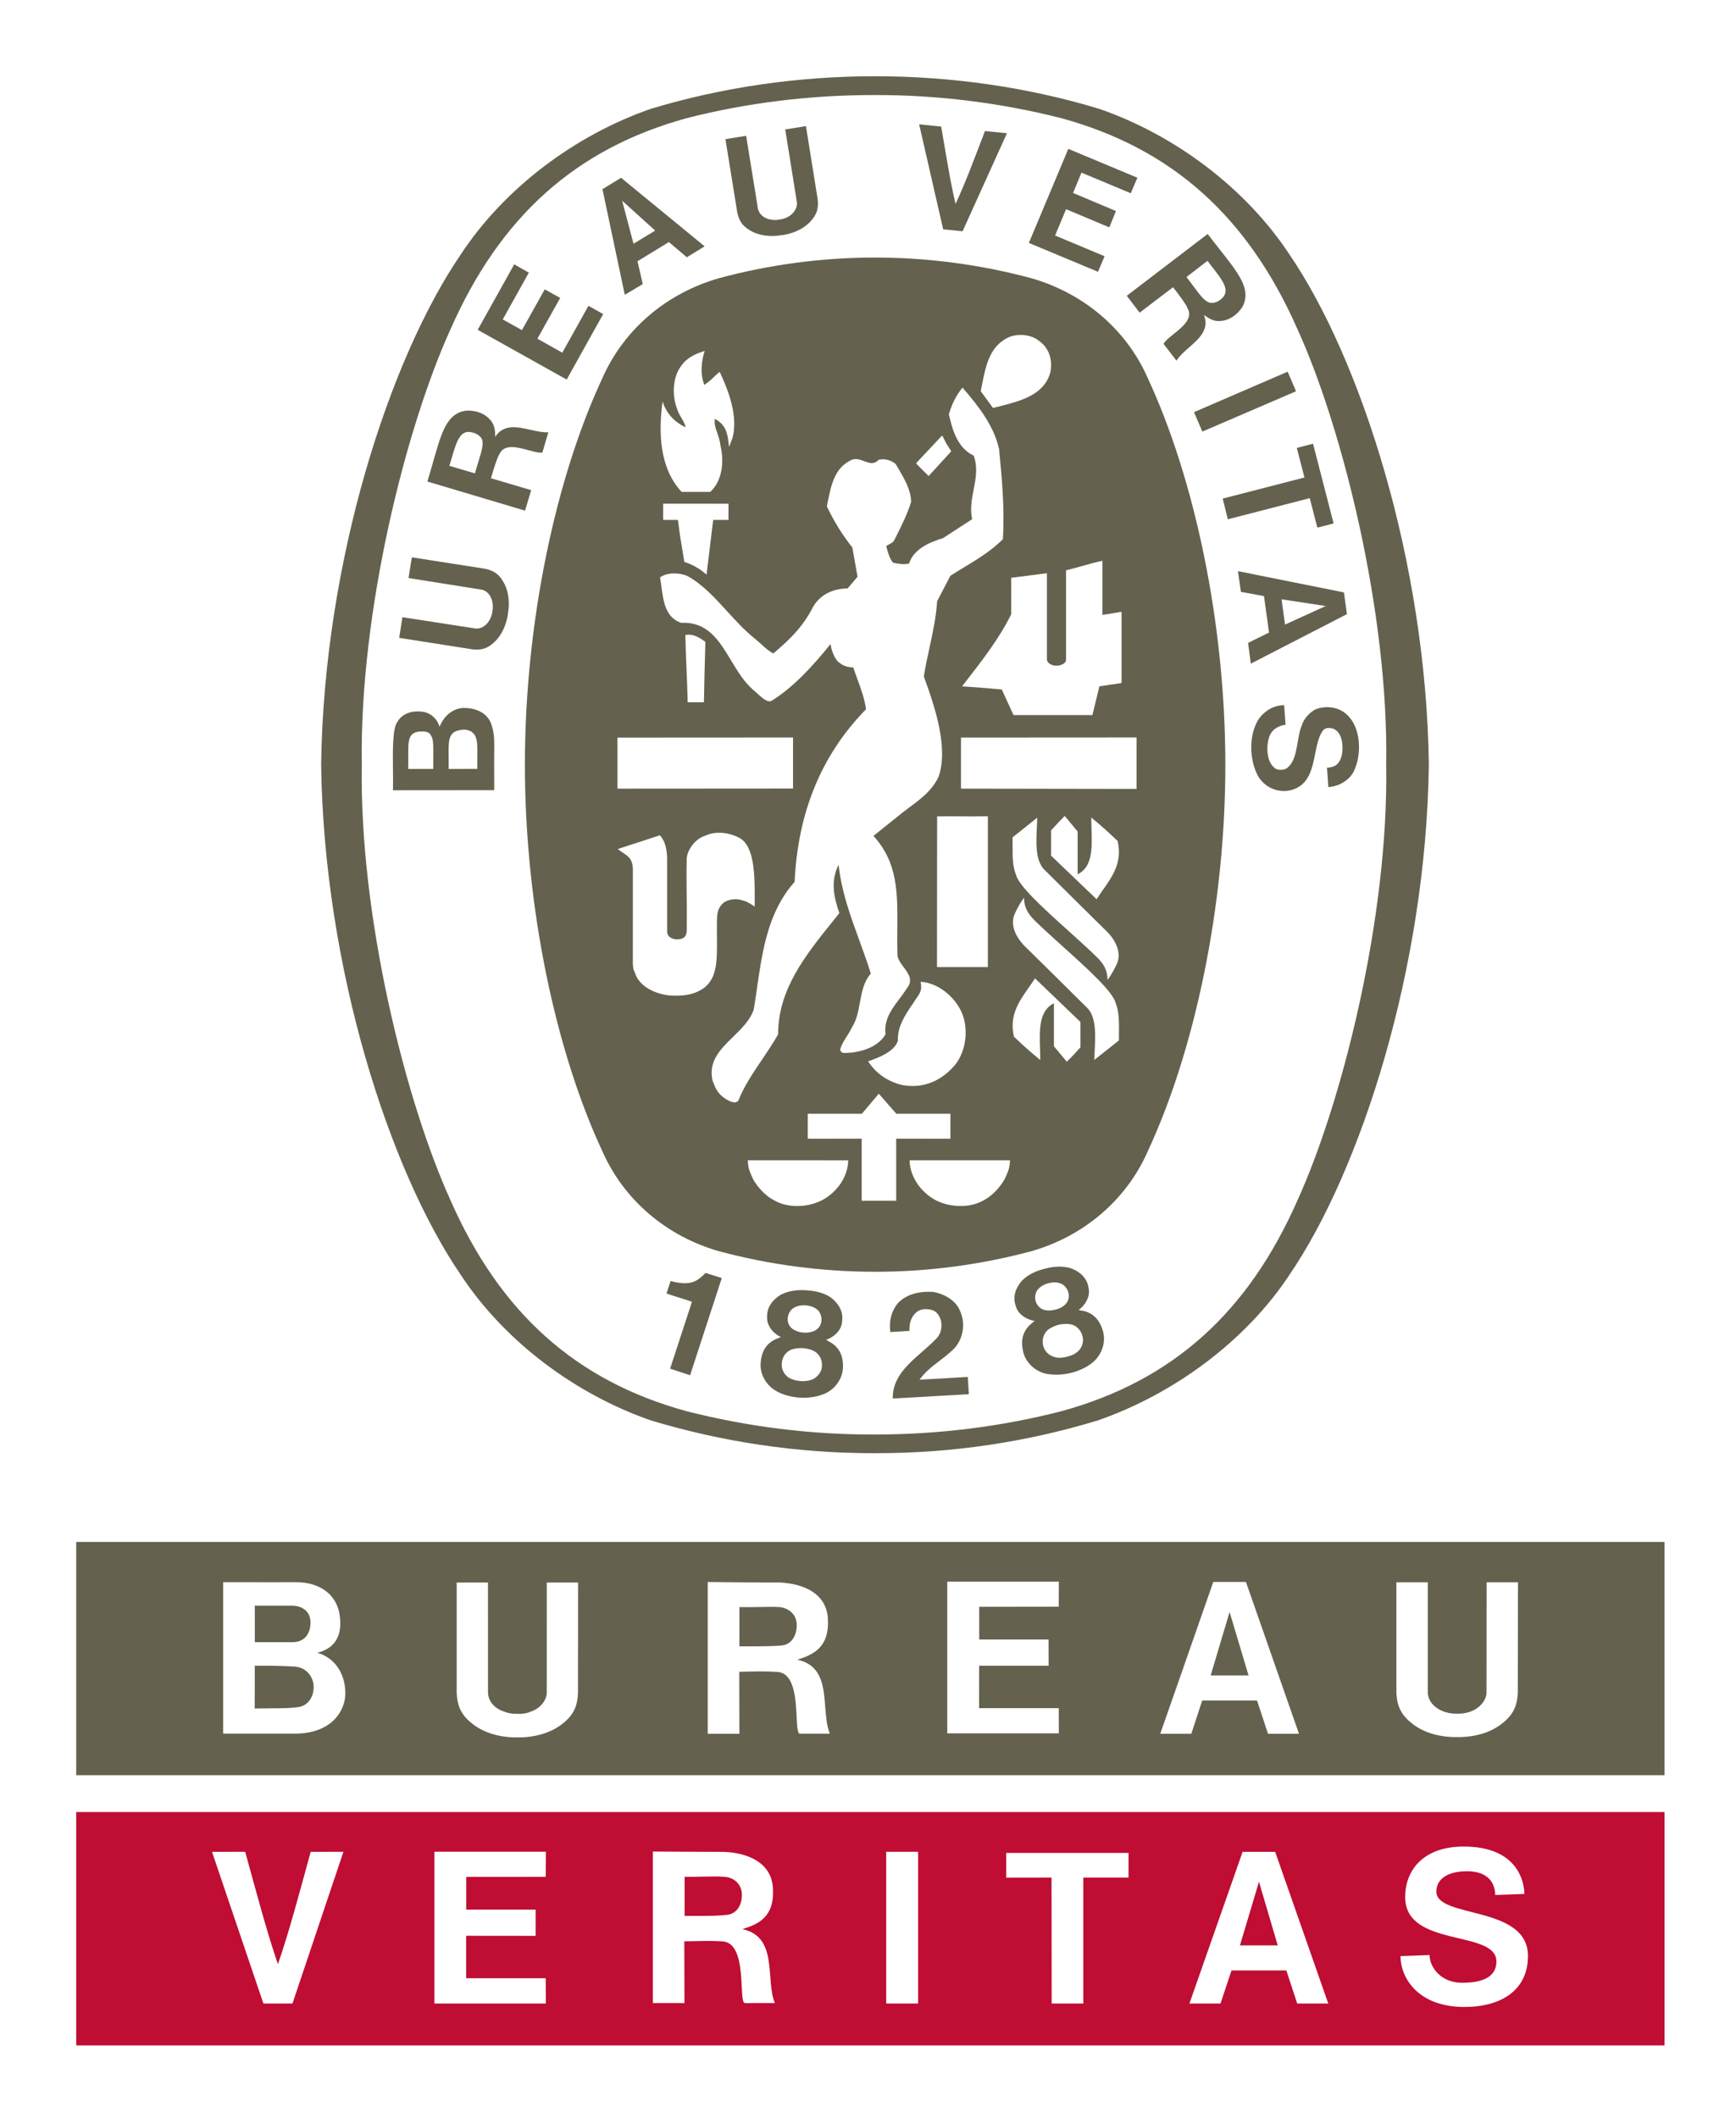
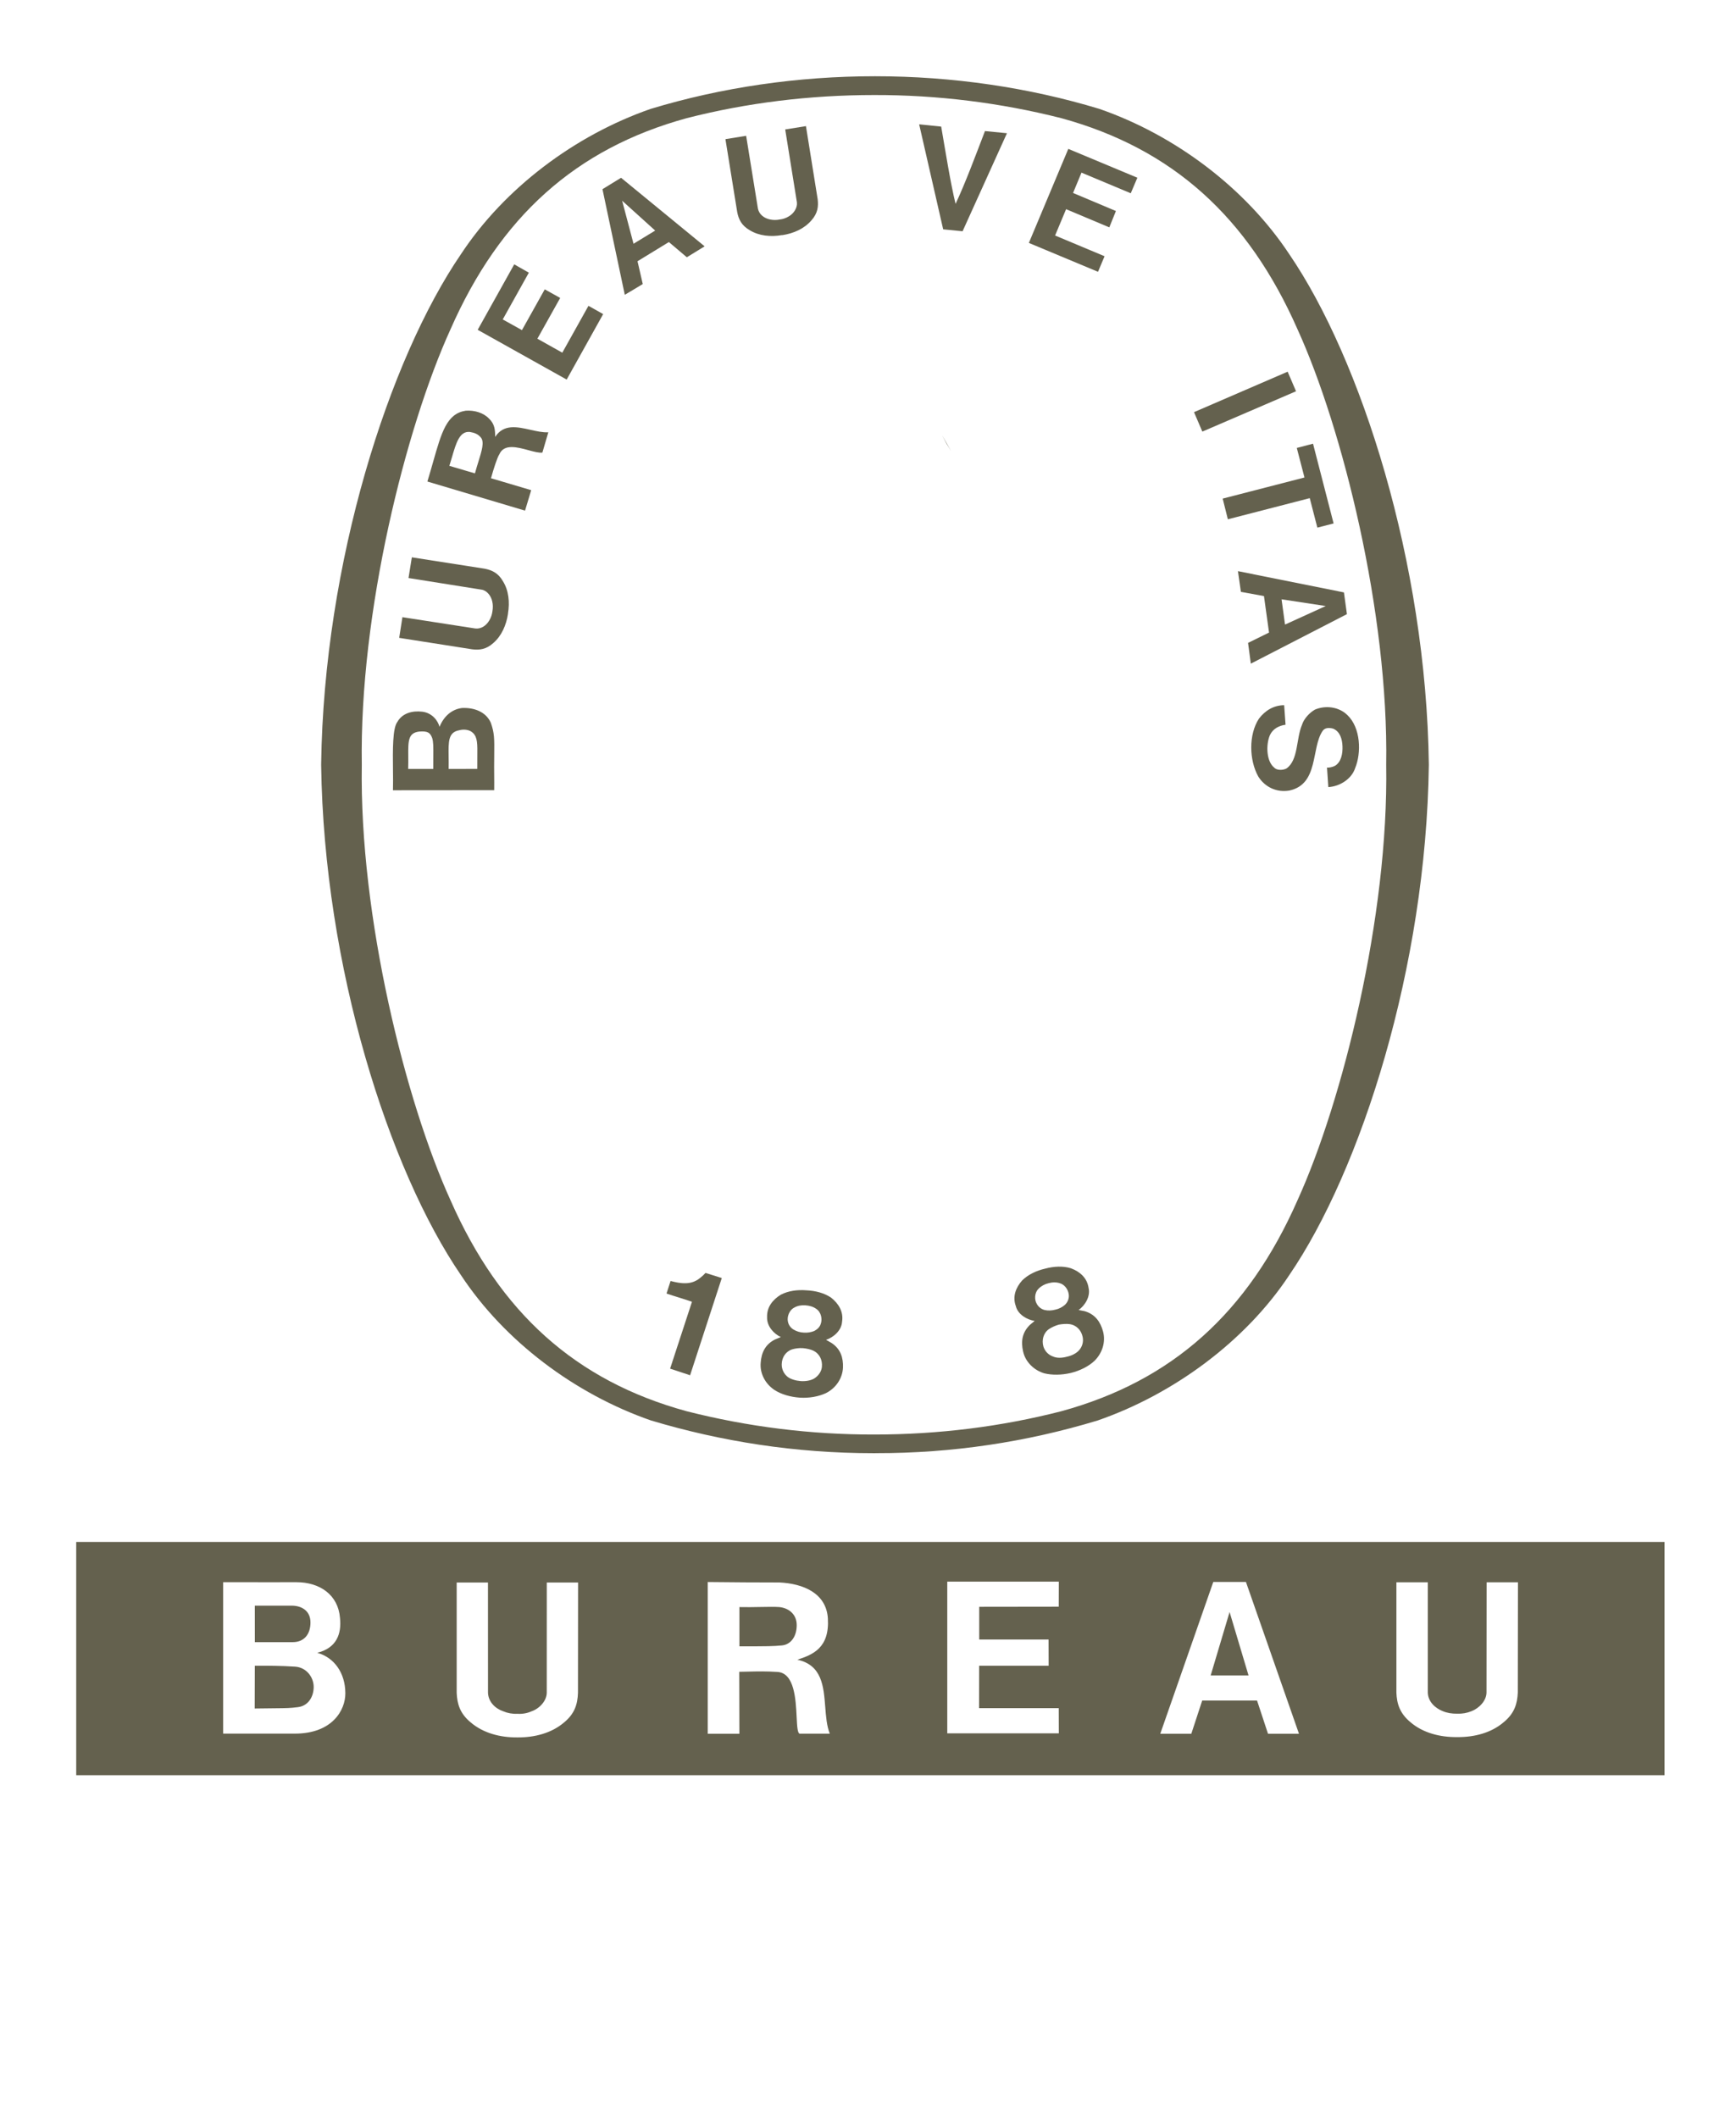
<svg xmlns="http://www.w3.org/2000/svg" role="img" aria-label="Logo Bureau veritas" width="205" height="250" viewBox="0 0 205 250" fill="none" class="label-bureau-veritas">
  <path d="M103.332 171.542H103.131C93.987 171.542 85.166 170.172 76.835 167.665C67.876 164.544 59.574 158.317 54.433 150.523C45.948 138.125 38.251 114.166 37.924 90.302V90.231C38.246 66.372 45.95 42.406 54.433 30.004C59.565 22.219 67.872 15.969 76.835 12.854C85.169 10.328 94.177 9 103.332 9C112.477 9 121.492 10.328 129.826 12.854C138.791 15.962 147.095 22.217 152.245 30.002C160.719 42.406 168.41 66.374 168.728 90.229V90.3C168.41 114.17 160.719 138.125 152.245 150.521C147.095 158.317 138.589 164.571 129.637 167.675C121.169 170.247 112.365 171.549 103.515 171.538L103.332 171.542ZM163.692 90.273C163.992 72.298 158.507 50.481 153.225 38.881C147.376 25.599 138.443 17.542 125.328 13.949C118.104 12.12 110.68 11.202 103.228 11.218C95.612 11.218 88.148 12.142 81.085 13.951C67.973 17.546 59.035 25.604 53.194 38.883C47.911 50.485 42.432 72.302 42.724 90.275C42.43 108.246 47.911 130.063 53.194 141.671C59.035 154.945 67.975 163.002 81.085 166.588C88.322 168.429 95.761 169.353 103.228 169.338C110.847 169.338 118.262 168.402 125.328 166.588C138.447 163 147.38 154.943 153.225 141.671C158.507 130.059 163.992 108.242 163.692 90.273ZM112.326 53.271L112.322 53.263C111.98 52.694 111.881 52.544 111.833 52.473C111.822 52.456 111.814 52.443 111.806 52.431C111.783 52.394 111.763 52.355 111.685 52.207L111.684 52.205L111.683 52.203C111.609 52.062 111.484 51.823 111.258 51.398" fill="#64614E" />
-   <path d="M110.615 157.963C108.583 160.137 105.358 161.8 105.427 165.088L114.409 164.577C114.376 164.009 114.337 163.402 114.298 162.803L114.281 162.539L108.587 162.87C109.697 161.278 111.423 160.501 112.758 159.09C113.797 157.908 114.011 156.117 113.359 154.729C112.852 153.451 111.415 152.708 110.194 152.502C108.662 152.408 107.082 152.718 106.022 153.837C105.254 154.779 104.954 155.988 105.138 157.24L107.399 157.106C107.365 156.291 107.541 155.521 108.17 154.938C108.629 154.549 109.222 154.444 109.928 154.607C110.393 154.71 110.736 154.984 110.983 155.525C111.365 156.386 111.153 157.433 110.615 157.963Z" fill="#64614E" />
  <path d="M85.198 150.975L85.236 150.866L83.31 150.261C83.103 150.491 83.038 150.556 82.663 150.862C81.611 151.729 80.379 151.522 79.187 151.214L78.708 152.693C79.627 153.013 80.767 153.336 81.712 153.669L81.67 153.801L79.131 161.561L81.492 162.342L85.198 150.975Z" fill="#64614E" />
  <path d="M141.981 50.948L153.045 46.187L152.056 43.876L140.997 48.652L141.981 50.948Z" fill="#64614E" />
  <path d="M108.541 14.678L111.377 27.072L113.669 27.3L118.909 15.726L116.313 15.472C115.201 18.363 113.977 21.662 112.84 24.068C112.217 21.485 111.675 18.013 111.143 14.944L108.541 14.678Z" fill="#64614E" />
  <path d="M61.637 38.969L64.329 34.156L66.152 35.171L63.458 39.983L66.401 41.631L69.49 36.101L71.226 37.077L66.917 44.806L56.41 38.933L60.724 31.206L62.45 32.187L59.368 37.708L61.637 38.969Z" fill="#64614E" />
  <path d="M155.052 52.376L153.135 52.877L154.042 56.366L144.384 58.857L144.994 61.299L154.665 58.804L155.563 62.283L157.482 61.791L155.052 52.376Z" fill="#64614E" />
  <path d="M95.832 25.999C94.98 26.998 93.727 27.551 92.384 27.759L92.352 27.75C91.005 27.983 89.631 27.851 88.529 27.174C87.57 26.619 87.222 25.901 87.054 25.025L85.665 16.427L88.11 16.031L89.503 24.632C89.648 25.335 90.268 25.771 90.919 25.903C91.297 25.985 91.687 25.988 92.065 25.911C92.453 25.87 92.826 25.742 93.157 25.536C93.731 25.201 94.179 24.537 94.106 23.886L92.723 15.281L95.172 14.888L96.555 23.509C96.664 24.389 96.559 25.174 95.832 25.999Z" fill="#64614E" />
  <path d="M157.128 90.577L156.892 90.612H156.703L156.858 92.912C158.245 92.835 159.613 91.932 160.022 90.683C160.772 88.884 160.7 85.918 159.102 84.402C158.1 83.426 156.527 83.235 155.281 83.765C154.635 84.127 153.969 84.852 153.753 85.554C153.041 87.221 153.334 89.71 151.926 90.707C151.541 90.926 150.785 90.972 150.466 90.608C149.567 89.898 149.456 87.979 149.959 86.779C150.303 86.036 151.038 85.648 151.807 85.554L151.644 83.244C150.422 83.256 149.41 83.857 148.664 84.835C147.426 86.723 147.508 89.76 148.599 91.685C149.383 92.906 150.732 93.576 152.259 93.318C155.75 92.571 154.813 88.31 156.175 86.295C156.462 85.862 156.994 85.9 157.422 86.01C158.224 86.337 158.498 87.215 158.53 88.086C158.565 88.941 158.39 89.999 157.598 90.424L157.386 90.507L157.128 90.577Z" fill="#64614E" />
  <path d="M59.392 68.613C60.074 69.703 60.21 71.082 59.985 72.431H59.989V72.454C59.781 73.793 59.236 75.062 58.25 75.908C57.435 76.646 56.641 76.759 55.759 76.648L47.14 75.295L47.521 72.855L56.125 74.189C56.84 74.275 57.441 73.812 57.772 73.251C57.974 72.916 58.103 72.544 58.151 72.157C58.218 71.755 58.218 71.361 58.128 70.997C57.994 70.358 57.504 69.694 56.854 69.604L48.24 68.234L48.634 65.79L57.238 67.132C58.126 67.312 58.843 67.654 59.392 68.613Z" fill="#64614E" />
  <path d="M126.715 22.778L131.776 24.91L130.995 26.839L125.892 24.694L124.593 27.801L130.436 30.247L129.661 32.084L121.496 28.676L126.153 17.575L134.309 20.979L133.528 22.814L127.71 20.378L126.715 22.778Z" fill="#64614E" />
  <path fill-rule="evenodd" clip-rule="evenodd" d="M54.55 83.577C55.989 83.507 57.38 84.019 57.959 85.317C58.389 86.538 58.382 87.186 58.362 89.082C58.353 89.906 58.342 90.966 58.363 92.409L58.359 93.276L46.402 93.287C46.425 92.589 46.415 91.752 46.405 90.881C46.379 88.537 46.35 85.954 46.926 85.215C47.502 84.197 48.667 83.866 49.87 84.012C51.03 84.155 51.715 85.068 51.902 85.801C52.413 84.549 53.339 83.732 54.55 83.577ZM51.164 90.767H48.2C48.218 90.204 48.214 89.695 48.211 89.239C48.197 87.463 48.19 86.496 49.528 86.356C50.53 86.285 50.796 86.496 51.032 87.11C51.181 87.59 51.178 88.093 51.169 89.43C51.167 89.805 51.164 90.244 51.164 90.767ZM53.002 90.767L56.362 90.765C56.356 90.219 56.361 89.741 56.366 89.319C56.383 87.827 56.391 87.049 55.864 86.53C55.449 86.113 54.774 86.055 54.211 86.205C52.934 86.45 52.95 87.515 52.975 89.3C52.982 89.745 52.989 90.235 52.977 90.767H53.002Z" fill="#64614E" />
-   <path fill-rule="evenodd" clip-rule="evenodd" d="M135.529 44.62C132.992 38.849 127.934 34.604 121.783 32.842C115.798 31.234 109.628 30.414 103.431 30.402H103.23C96.949 30.402 90.683 31.28 84.894 32.842C78.735 34.604 73.686 38.854 71.142 44.62C65.603 56.473 61.985 73.514 61.985 90.269C61.985 107.029 65.605 124.067 71.142 135.918C73.688 141.684 78.737 145.94 84.894 147.699C90.875 149.298 97.039 150.114 103.23 150.125H103.431C109.722 150.125 115.988 149.254 121.787 147.699C127.934 145.944 132.992 141.688 135.529 135.918C141.057 124.064 144.699 107.029 144.699 90.269C144.694 73.508 141.047 56.475 135.529 44.62ZM78.161 117.349C78.548 117.475 79.242 117.527 79.625 117.532C80.815 117.534 81.93 117.462 83.143 116.614C84.698 115.396 84.683 113.422 84.662 110.658C84.657 110.085 84.653 109.479 84.662 108.839C84.674 107.783 84.745 107.203 85.401 106.6C85.935 106.189 86.7 106.06 87.4 106.204C88.192 106.418 88.315 106.487 89.118 107.011L89.12 106.652C89.141 103.495 89.166 99.772 87.205 98.848C86.072 98.287 84.544 98.05 83.277 98.655C82.267 98.932 81.194 100.134 81.09 101.341C81.057 103.158 81.071 104.336 81.086 105.57C81.101 106.771 81.116 108.026 81.09 109.974C81.023 110.59 80.7 110.888 79.923 110.888C79.265 110.858 78.77 110.525 78.779 109.958V101.158C78.718 100.216 78.573 99.305 77.924 98.601L73.355 100.092L72.946 100.233C73.175 100.402 73.379 100.539 73.56 100.661C74.299 101.157 74.656 101.397 74.735 102.534L74.729 113.801L74.794 114.402L74.962 114.788L75.096 115.156L75.238 115.435C75.999 116.648 77.262 117.123 78.161 117.349ZM72.913 87.068L93.645 87.056V93.082L72.913 93.096V87.068ZM83.298 75.772C82.634 75.278 81.796 74.744 80.93 74.974C80.965 76.488 81.016 77.721 81.069 78.989C81.112 80.018 81.156 81.07 81.192 82.314L81.203 82.902H83.124C83.196 79.386 83.199 79.277 83.286 76.2L83.298 75.772ZM85.699 129.73C84.726 129.087 84.487 128.461 84.153 127.583L84.136 127.539C83.634 125.255 85.081 123.845 86.561 122.404C87.56 121.431 88.574 120.443 89.013 119.161C89.146 118.348 89.264 117.528 89.383 116.707C90.039 112.167 90.696 107.617 93.834 104.101C94.202 96.297 96.723 89.393 102.272 83.717C102.086 82.471 101.676 81.345 101.264 80.213C101.092 79.742 100.92 79.269 100.764 78.786C100.039 78.765 99.543 78.621 98.887 78.039C98.445 77.449 98.168 76.752 98.084 76.019C96.149 78.422 93.756 81.103 91.125 82.718C90.639 82.986 90.029 82.422 89.143 81.601C87.962 80.665 87.14 79.301 86.331 77.959C84.927 75.629 83.563 73.365 80.434 73.525C78.592 72.902 78.339 71.009 78.104 69.256C78.054 68.879 78.005 68.51 77.941 68.161C78.77 67.551 80.122 67.581 81.115 67.966C82.918 68.93 84.368 70.52 85.844 72.136C86.887 73.279 87.943 74.436 89.145 75.395C89.408 75.604 89.662 75.835 89.911 76.062C90.397 76.506 90.862 76.93 91.334 77.125C93.247 75.487 94.77 74.082 96.065 71.548C96.959 70.1 98.447 69.487 100.094 69.459L101.265 68.083L100.653 64.635C99.463 63.134 98.452 61.499 97.64 59.764C97.686 59.554 97.729 59.34 97.773 59.124C98.14 57.316 98.534 55.373 100.32 54.406C100.947 54.015 101.517 54.233 102.058 54.44C102.649 54.665 103.206 54.878 103.764 54.27C104.541 54.115 105.228 54.322 105.769 54.774C105.869 54.948 105.972 55.122 106.074 55.296C106.804 56.532 107.546 57.789 107.598 59.225C107.152 60.67 106.477 62.018 105.801 63.367L105.589 63.791C105.477 63.995 105.256 64.115 105.029 64.237C104.897 64.308 104.763 64.38 104.648 64.47C104.663 64.52 104.678 64.571 104.692 64.622L104.736 64.779C104.899 65.361 105.071 65.974 105.467 66.426C106.058 66.548 106.634 66.653 107.344 66.527C107.912 64.784 109.791 64.003 111.354 63.525L114.798 61.288C114.535 60.077 114.756 58.934 114.975 57.797C115.229 56.486 115.481 55.184 114.987 53.794C113.024 52.866 112.454 50.654 112.048 48.912C112.351 47.837 112.89 46.677 113.659 45.757L113.778 45.893C115.655 48.076 117.386 50.321 117.983 53.032C118.314 56.494 118.653 60.044 118.425 63.655C117.046 65.028 115.468 65.984 113.881 66.945C113.328 67.28 112.773 67.616 112.226 67.97L110.663 70.978C110.537 72.899 110.145 74.7 109.753 76.507C109.513 77.612 109.272 78.719 109.092 79.857C110.43 83.48 112.004 88.304 110.847 91.659C110.101 93.298 108.705 94.331 107.45 95.259C107.179 95.46 106.915 95.655 106.666 95.851L103.146 98.672C106.022 101.837 105.994 105.35 105.96 109.594C105.952 110.563 105.944 111.57 105.97 112.62C105.96 113.156 106.333 113.657 106.709 114.163C107.287 114.94 107.872 115.727 107.087 116.669C106.818 117.096 106.513 117.503 106.209 117.908C105.276 119.154 104.359 120.377 104.566 122.102C103.498 123.928 100.913 124.314 99.683 124.297C99.623 124.301 99.563 124.293 99.507 124.272C99.45 124.252 99.399 124.22 99.356 124.179C99.312 124.137 99.278 124.087 99.255 124.032C99.232 123.977 99.221 123.917 99.222 123.857C99.368 123.316 99.673 122.841 99.978 122.366C100.201 122.019 100.424 121.671 100.586 121.298C101.166 120.41 101.356 119.366 101.546 118.324C101.768 117.107 101.99 115.891 102.832 114.926C102.418 113.577 101.936 112.259 101.454 110.944C100.44 108.171 99.428 105.406 99.063 102.373L99.031 102.086C97.98 104.141 98.564 106.162 99.117 107.786C98.856 108.113 98.593 108.44 98.331 108.767C95.098 112.79 91.883 116.79 91.883 122.104C91.313 123.117 90.652 124.096 89.99 125.074C88.931 126.641 87.872 128.207 87.188 129.919C86.822 130.378 86.141 129.985 85.715 129.74L85.699 129.73ZM84.218 61.376H86.023L86.025 59.46C84.888 59.46 83.942 59.458 83.045 59.457C81.552 59.455 80.194 59.453 78.309 59.458V61.374H80.057C80.285 63.193 80.342 63.53 80.688 65.586L80.813 66.332C81.784 66.639 82.678 67.151 83.434 67.834L84.218 61.376ZM78.238 47.422V47.406C78.712 48.799 79.585 49.789 80.972 50.443C80.891 50.058 80.678 49.694 80.463 49.325C80.262 48.981 80.058 48.632 79.956 48.258C79.355 46.735 79.414 44.57 80.402 43.246C81.1 42.205 82.11 41.776 83.218 41.424C82.797 42.678 82.671 44.172 83.178 45.437C83.866 44.928 83.936 44.86 84.404 44.408L84.509 44.308C84.659 44.162 84.752 44.088 84.86 44.003C84.9 43.971 84.941 43.938 84.988 43.899C86.021 46.092 87.18 49.117 86.505 51.67L86.088 52.761C85.929 50.964 85.636 50.099 84.416 49.448C84.327 50.037 84.499 50.533 84.695 51.097C84.847 51.536 85.014 52.017 85.083 52.615C85.575 54.737 85.19 56.844 83.876 58.065H80.495C77.912 55.313 77.731 51.165 78.238 47.422ZM111.806 52.431C111.814 52.443 111.822 52.456 111.833 52.473C111.881 52.544 111.98 52.694 112.322 53.263L112.328 53.275L109.666 56.19L109.487 56.018C108.93 55.479 108.818 55.371 108.17 54.686C108.858 53.961 109.233 53.56 109.639 53.126C110.039 52.698 110.469 52.237 111.26 51.402C111.484 51.824 111.609 52.062 111.683 52.203L111.684 52.205L111.685 52.207C111.763 52.355 111.783 52.394 111.806 52.431ZM119.414 39.691C120.468 39.388 121.894 39.518 122.774 40.301C123.966 41.168 124.31 42.628 124.027 43.983C123.275 46.637 120.508 47.336 118.022 47.965C117.765 48.03 117.511 48.094 117.262 48.16L115.812 46.18C115.865 45.928 115.916 45.671 115.966 45.412C116.422 43.088 116.904 40.632 119.414 39.691ZM124.882 78.577C125.062 78.577 125.864 78.409 125.887 77.898V67.319C126.543 67.166 127.204 66.98 127.858 66.796C128.649 66.574 129.429 66.355 130.178 66.2V72.578C130.692 72.517 131.052 72.455 131.489 72.379C131.759 72.332 132.059 72.28 132.443 72.22V80.625L129.828 81.017L129.001 84.408H119.682L118.301 81.392C116.458 81.22 116.005 81.188 114.683 81.094L114.157 81.056L113.608 81.017L113.947 80.581C115.976 77.972 118.009 75.358 119.414 72.505V68.207L123.627 67.668V77.863C123.627 78.217 124.146 78.577 124.679 78.577H124.882ZM124.882 78.577L124.892 78.581V78.577H124.882ZM134.211 93.128L113.479 93.094V87.064L134.211 87.052V93.128ZM110.663 96.37L110.646 114.161H116.655V96.358C115.315 96.381 114.445 96.373 113.578 96.365C112.742 96.357 111.91 96.35 110.663 96.37ZM123.202 102.534L123.784 103.113L123.791 103.12C126.283 105.594 128.571 107.866 130.84 110.092C131.758 111.076 132.468 112.484 131.888 113.78C131.588 114.419 131.211 115.121 130.781 115.684C130.781 114.419 130.241 113.686 129.518 112.978C128.531 112.009 127.331 110.928 126.119 109.836C123.234 107.237 120.279 104.574 119.958 103.213C119.564 102.216 119.569 101.053 119.575 99.887C119.576 99.537 119.578 99.186 119.569 98.84C120.128 98.412 120.622 98.014 121.157 97.582C121.562 97.256 121.991 96.911 122.489 96.519C122.478 96.863 122.461 97.208 122.445 97.551C122.35 99.501 122.259 101.375 123.202 102.534ZM131.98 99.275C130.775 98.13 130.138 97.552 128.867 96.506C128.867 96.937 128.88 97.378 128.894 97.82C128.966 100.077 129.037 102.343 127.255 103.207V98.151L125.732 96.32C125.096 96.951 124.843 97.229 124.386 97.73L124.119 98.023V101.005L129.495 106.15C129.737 105.772 129.992 105.408 130.245 105.047C131.422 103.37 132.545 101.77 131.98 99.275ZM132.133 122.81C131.885 123.008 131.647 123.198 131.412 123.386C130.734 123.928 130.072 124.458 129.218 125.124C129.23 124.779 129.247 124.432 129.264 124.088C129.361 122.14 129.453 120.273 128.515 119.109C125.975 116.584 123.429 114.067 120.876 111.556C119.967 110.569 119.232 109.16 119.833 107.859C120.118 107.237 120.503 106.525 120.928 105.965C120.928 107.23 121.486 107.949 122.19 108.667C123.166 109.622 124.349 110.687 125.545 111.765C128.447 114.379 131.431 117.067 131.758 118.434C132.156 119.458 132.145 120.631 132.134 121.822C132.13 122.151 132.127 122.481 132.133 122.81ZM127.477 123.752L127.591 123.625L127.582 120.634L122.223 115.491C121.986 115.86 121.735 116.216 121.487 116.57C120.301 118.257 119.165 119.873 119.73 122.374C120.731 123.333 121.768 124.252 122.841 125.128C122.841 124.7 122.828 124.261 122.814 123.822C122.744 121.567 122.673 119.305 124.456 118.428V123.505L125.975 125.327C126.685 124.636 126.928 124.365 127.477 123.752ZM108.706 115.9C110.753 115.992 112.791 117.678 113.59 119.574C114.402 121.503 114.074 124.033 112.831 125.644C111.26 127.535 109.11 128.541 106.58 128.088C104.996 127.74 103.433 126.769 102.52 125.279C103.816 124.844 105.668 124.096 106.033 122.833C105.958 121.19 106.884 119.823 107.78 118.5C107.956 118.241 108.13 117.984 108.296 117.726C108.796 117.05 108.857 116.639 108.706 115.9ZM101.753 141.74H105.83L105.828 134.414L112.23 134.42V131.473H105.851C105.508 131.083 105.272 130.816 105.071 130.589L105.068 130.586C104.677 130.144 104.419 129.853 103.777 129.104L101.78 131.473H95.388V134.42L101.753 134.414V141.74ZM97.709 141.29C96.063 142.482 93.329 142.76 91.512 141.743C90.465 141.238 89.524 140.222 88.948 139.231L88.87 139.058C88.499 138.234 88.342 137.886 88.305 136.967C92.637 136.967 95.562 136.967 100.163 136.971C100.138 138.617 99.214 140.224 97.709 141.29ZM116.058 141.74C117.105 141.236 118.035 140.224 118.616 139.231C119.062 138.28 119.217 137.947 119.271 136.965L107.411 136.967C107.441 138.613 108.369 140.218 109.858 141.286C111.488 142.48 114.233 142.76 116.058 141.74Z" fill="#64614E" />
  <path fill-rule="evenodd" clip-rule="evenodd" d="M98.185 158.524C99.27 159.232 99.589 160.286 99.545 161.433C99.49 162.724 98.686 163.874 97.535 164.45C96.668 164.856 95.558 165.055 94.452 164.986C93.329 164.906 92.248 164.596 91.454 164.077C90.391 163.373 89.706 162.139 89.83 160.841C89.914 159.695 90.35 158.7 91.529 158.114L92.21 157.835C91.387 157.46 90.534 156.541 90.584 155.487C90.538 154.306 91.242 153.418 92.21 152.829C93.082 152.377 94.152 152.228 95.218 152.314C96.297 152.362 97.341 152.632 98.149 153.185C99.033 153.891 99.624 154.842 99.438 156.021C99.373 157.075 98.405 157.881 97.546 158.16L98.185 158.524ZM93.044 156.013C92.92 155.464 93.176 154.66 93.806 154.348C94.158 154.138 94.651 154.048 95.109 154.086C95.581 154.115 96.048 154.253 96.392 154.507C96.98 154.896 97.117 155.722 96.928 156.254C96.8 156.683 96.501 156.924 96.151 157.117C95.759 157.274 95.336 157.339 94.915 157.307C94.496 157.292 94.088 157.172 93.727 156.959C93.552 156.86 93.4 156.724 93.282 156.561C93.164 156.397 93.083 156.21 93.044 156.013ZM94.565 163.03C95.166 163.069 95.763 162.96 96.153 162.72C96.685 162.386 97.01 161.863 97.056 161.35C97.137 160.541 96.769 159.777 96.025 159.431C95.723 159.287 95.267 159.182 94.806 159.14C94.336 159.111 93.89 159.182 93.553 159.282C92.784 159.527 92.323 160.235 92.311 161.05C92.306 161.339 92.368 161.624 92.494 161.884C92.619 162.144 92.803 162.371 93.031 162.548C93.4 162.814 93.97 162.986 94.565 163.03Z" fill="#64614E" />
  <path fill-rule="evenodd" clip-rule="evenodd" d="M128.098 154.781C129.34 155.154 129.95 156.05 130.256 157.173C130.595 158.424 130.157 159.749 129.233 160.652C128.527 161.306 127.542 161.796 126.451 162.07C125.355 162.324 124.249 162.338 123.317 162.114C122.093 161.75 121.073 160.759 120.811 159.513C120.558 158.371 120.679 157.307 121.624 156.39L122.181 155.927C121.295 155.793 120.197 155.179 119.952 154.167C119.542 153.041 119.958 151.995 120.7 151.151C121.404 150.458 122.374 149.995 123.417 149.756C124.452 149.476 125.54 149.423 126.47 149.716C127.545 150.119 128.376 150.858 128.548 152.033C128.789 153.057 128.112 154.115 127.371 154.639L128.098 154.781ZM122.439 153.927C122.139 153.445 122.139 152.607 122.657 152.111C122.959 151.805 123.371 151.579 123.836 151.47C124.283 151.348 124.773 151.34 125.19 151.491C125.85 151.694 126.233 152.431 126.22 153.003C126.214 153.202 126.168 153.397 126.083 153.577C125.999 153.757 125.879 153.918 125.73 154.05C125.41 154.325 125.025 154.513 124.612 154.599C124.182 154.714 123.753 154.731 123.367 154.641C123.171 154.593 122.987 154.505 122.828 154.382C122.668 154.259 122.535 154.104 122.439 153.927ZM125.982 160.154C126.568 160.03 127.105 159.749 127.415 159.402C127.609 159.19 127.749 158.935 127.824 158.657C127.9 158.38 127.907 158.089 127.846 157.808C127.683 157.022 127.1 156.404 126.283 156.304C125.95 156.256 125.485 156.287 125.028 156.365C124.588 156.497 124.172 156.689 123.876 156.888C123.214 157.343 122.994 158.179 123.214 158.951C123.299 159.226 123.448 159.477 123.648 159.683C123.849 159.89 124.096 160.045 124.369 160.137C124.796 160.325 125.393 160.317 125.982 160.154Z" fill="#64614E" />
  <path fill-rule="evenodd" clip-rule="evenodd" d="M158.702 69.931L146.186 67.421L146.534 69.866L149.259 70.364L149.857 74.671L147.38 75.89L147.707 78.34L159.054 72.496L158.702 69.931ZM151.336 70.745L151.746 73.728L156.535 71.546L156.544 71.537H156.535L151.336 70.745Z" fill="#64614E" />
-   <path fill-rule="evenodd" clip-rule="evenodd" d="M142.61 27.62L133.057 34.916L134.578 36.908L138.357 34.028L138.522 33.906C139.235 34.803 140.115 35.999 140.217 36.355C140.936 37.555 139.677 38.563 138.601 39.424C138.071 39.848 137.586 40.236 137.404 40.594L138.925 42.578C139.282 42.012 139.851 41.511 140.423 41.007C141.622 39.951 142.839 38.88 142.17 37.167C142.84 37.664 143.429 38.032 144.376 37.859C145.325 37.727 146.192 37.061 146.743 36.177C147.76 34.163 146.337 32.361 144.032 29.445C143.587 28.881 143.109 28.276 142.61 27.62ZM143.098 35.756C143.655 35.737 144.007 35.515 144.418 35.1C145.218 34.175 144.298 32.996 143.219 31.614C143.011 31.347 142.796 31.072 142.587 30.79L140.106 32.704C140.41 33.086 140.687 33.461 140.945 33.81C141.775 34.934 142.407 35.789 143.098 35.756Z" fill="#64614E" />
  <path fill-rule="evenodd" clip-rule="evenodd" d="M73.34 20.987L71.145 22.332L73.78 34.801L75.902 33.531L75.282 30.838L78.986 28.573L81.106 30.369L83.208 29.078L73.34 20.987ZM73.47 23.706L74.811 28.775L77.369 27.218L73.478 23.704L73.466 23.676L73.47 23.693L73.457 23.689L73.47 23.706Z" fill="#64614E" />
  <path fill-rule="evenodd" clip-rule="evenodd" d="M58.474 51.574C58.47 50.751 58.43 50.059 57.739 49.406C57.083 48.721 56.031 48.409 55 48.48C52.767 48.82 52.148 50.998 51.145 54.525C50.941 55.242 50.721 56.016 50.469 56.842L62 60.277L62.729 57.862L58.168 56.509L57.979 56.456C58.285 55.346 58.738 53.945 58.964 53.635C59.514 52.358 61.078 52.782 62.411 53.144C63.059 53.319 63.653 53.48 64.049 53.423L64.751 51.029C64.098 51.065 63.372 50.902 62.64 50.737C61.075 50.385 59.475 50.026 58.474 51.574ZM53.062 54.99L56.084 55.88C56.214 55.397 56.356 54.941 56.488 54.516C56.898 53.195 57.213 52.183 56.792 51.654C56.452 51.243 56.052 51.082 55.463 50.987C54.272 50.887 53.863 52.286 53.382 53.933C53.281 54.278 53.178 54.635 53.062 54.99Z" fill="#64614E" />
-   <path d="M85.567 221.55C84.513 221.441 82.585 221.571 80.842 221.55V226.16C84.259 226.172 84.791 226.151 85.858 226.036C86.916 225.929 87.62 224.983 87.607 223.659C87.593 222.346 86.62 221.621 85.567 221.55ZM9 213.9V241.45H196.559V213.9H9ZM34.538 236.503H31.105L25.037 218.603L28.953 218.594C30.191 223.06 31.519 228.11 32.818 231.859C34.13 228.11 35.46 223.06 36.686 218.603L40.553 218.594L34.538 236.503ZM63.251 225.418V228.516L55.044 228.508V233.518H64.445L64.461 236.507H51.298V218.586H64.466L64.445 221.548L55.053 221.556V225.418H63.251ZM87.974 236.453C87.136 236.453 88.385 229.354 85.315 229.17C83.587 229.063 82.512 229.149 80.807 229.161L80.828 236.45H77.099V218.563C80.52 218.58 82.487 218.605 85.571 218.605C88.328 218.743 91.087 219.857 91.273 222.867C91.487 226.35 89.51 227.138 87.674 227.724C91.942 228.657 90.352 233.616 91.496 236.45L87.974 236.453ZM108.419 236.503H104.65V218.594H108.419V236.503ZM133.268 221.642H127.928V236.503H124.188L124.172 221.642L118.817 221.65V218.726H133.264V221.646H133.268V221.642ZM153.183 236.503L151.901 232.599H145.426L144.127 236.503H140.456L146.735 218.603H150.583L156.85 236.503H153.183ZM172.923 236.911C167.484 236.911 165.385 233.508 165.385 230.91L168.816 230.783C168.816 232.209 170.149 234.056 172.644 234.056C174.569 234.056 176.706 233.64 176.706 231.541C176.706 227.743 165.932 229.974 165.932 223.938C165.932 220.727 168.117 217.974 172.847 217.974C179.426 217.974 180.008 222.425 180.008 223.569L176.56 223.692C176.56 222.241 175.676 220.89 173.252 220.89C170.624 220.89 169.613 222.04 169.613 223.284C169.613 226.505 180.433 224.855 180.433 230.889C180.437 234.882 177.337 236.911 172.923 236.911ZM148.681 222.101L148.664 222.128V222.145L146.421 229.645H150.885L148.673 222.145V222.101H148.681Z" fill="#BF0D33" />
  <path fill-rule="evenodd" clip-rule="evenodd" d="M9 209.552V182.017H196.559V209.552H9ZM34.823 204.645H26.351V186.77C28.734 186.778 30.456 186.775 32.214 186.772C33.107 186.771 34.009 186.77 35.012 186.77C37.763 186.77 39.941 188.263 40.149 190.996C40.344 192.877 39.749 194.532 37.469 195.104C39.48 195.663 40.769 197.49 40.781 199.865C40.798 201.886 39.221 204.645 34.823 204.645ZM36.663 191.524C36.663 192.963 35.871 193.847 34.57 193.847L30.093 193.849L30.09 189.539H34.436C35.615 189.539 36.663 190.136 36.663 191.524ZM30.09 196.629L30.343 196.629C31.62 196.628 33.164 196.628 34.823 196.736C36.212 196.817 37.044 198.017 37.042 199.134C37.042 200.246 36.438 201.379 35.154 201.522C34.246 201.636 33.926 201.639 32.447 201.653C31.869 201.658 31.113 201.665 30.076 201.681L30.09 196.662V196.629ZM66.605 203.329C67.87 202.288 68.207 201.163 68.251 199.827L68.264 186.809H64.57L64.566 199.827C64.547 200.782 63.714 201.683 62.783 202.005C62.281 202.234 61.69 202.345 61.101 202.303C60.514 202.334 59.924 202.223 59.417 202.005C58.474 201.683 57.667 200.889 57.627 199.827L57.623 186.809H53.928V199.827C53.986 201.159 54.324 202.288 55.595 203.329C57.07 204.586 59.058 205.105 61.072 205.091H61.122C63.133 205.105 65.134 204.586 66.605 203.329ZM94.074 202.687C93.968 200.567 93.814 197.483 91.803 197.362C90.459 197.275 89.503 197.297 88.338 197.324C88.011 197.331 87.668 197.339 87.295 197.345L87.312 204.659H83.576V186.749C87.004 186.782 88.975 186.801 92.044 186.801C94.816 186.933 97.573 188.039 97.762 191.043C97.969 194.52 96.002 195.322 94.156 195.921C97.066 196.545 97.261 199.056 97.45 201.489C97.539 202.627 97.626 203.747 97.988 204.649H94.468L94.466 204.659C94.173 204.653 94.13 203.804 94.074 202.687ZM87.316 189.706C88.143 189.727 89.005 189.711 89.795 189.696C90.684 189.68 91.481 189.665 92.036 189.706C93.111 189.817 94.083 190.523 94.083 191.841C94.083 193.158 93.404 194.128 92.34 194.233C91.278 194.331 90.756 194.344 87.316 194.339V189.706ZM123.834 196.631L123.822 193.537L115.634 193.539V189.675L125.024 189.662L125.033 186.705H111.861V204.611H125.033L125.024 201.637H115.618L115.626 196.631H123.834ZM149.735 204.659L148.442 200.74H141.965L140.68 204.659H137.014L143.274 186.74H147.129L153.393 204.659H149.735ZM147.437 197.774H142.966L145.199 190.289L147.437 197.774ZM177.565 203.298C178.839 202.251 179.174 201.128 179.233 199.8L179.254 186.778H175.55L175.537 199.8C175.525 200.753 174.687 201.637 173.771 201.995C173.235 202.214 172.657 202.314 172.078 202.29C171.473 202.301 170.888 202.209 170.377 201.995C169.462 201.633 168.634 200.862 168.605 199.8V186.778H164.897V199.8C164.949 201.128 165.297 202.251 166.56 203.298C168.031 204.561 170.027 205.068 172.036 205.055H172.093C174.104 205.068 176.095 204.561 177.565 203.298Z" fill="#64614E" />
</svg>